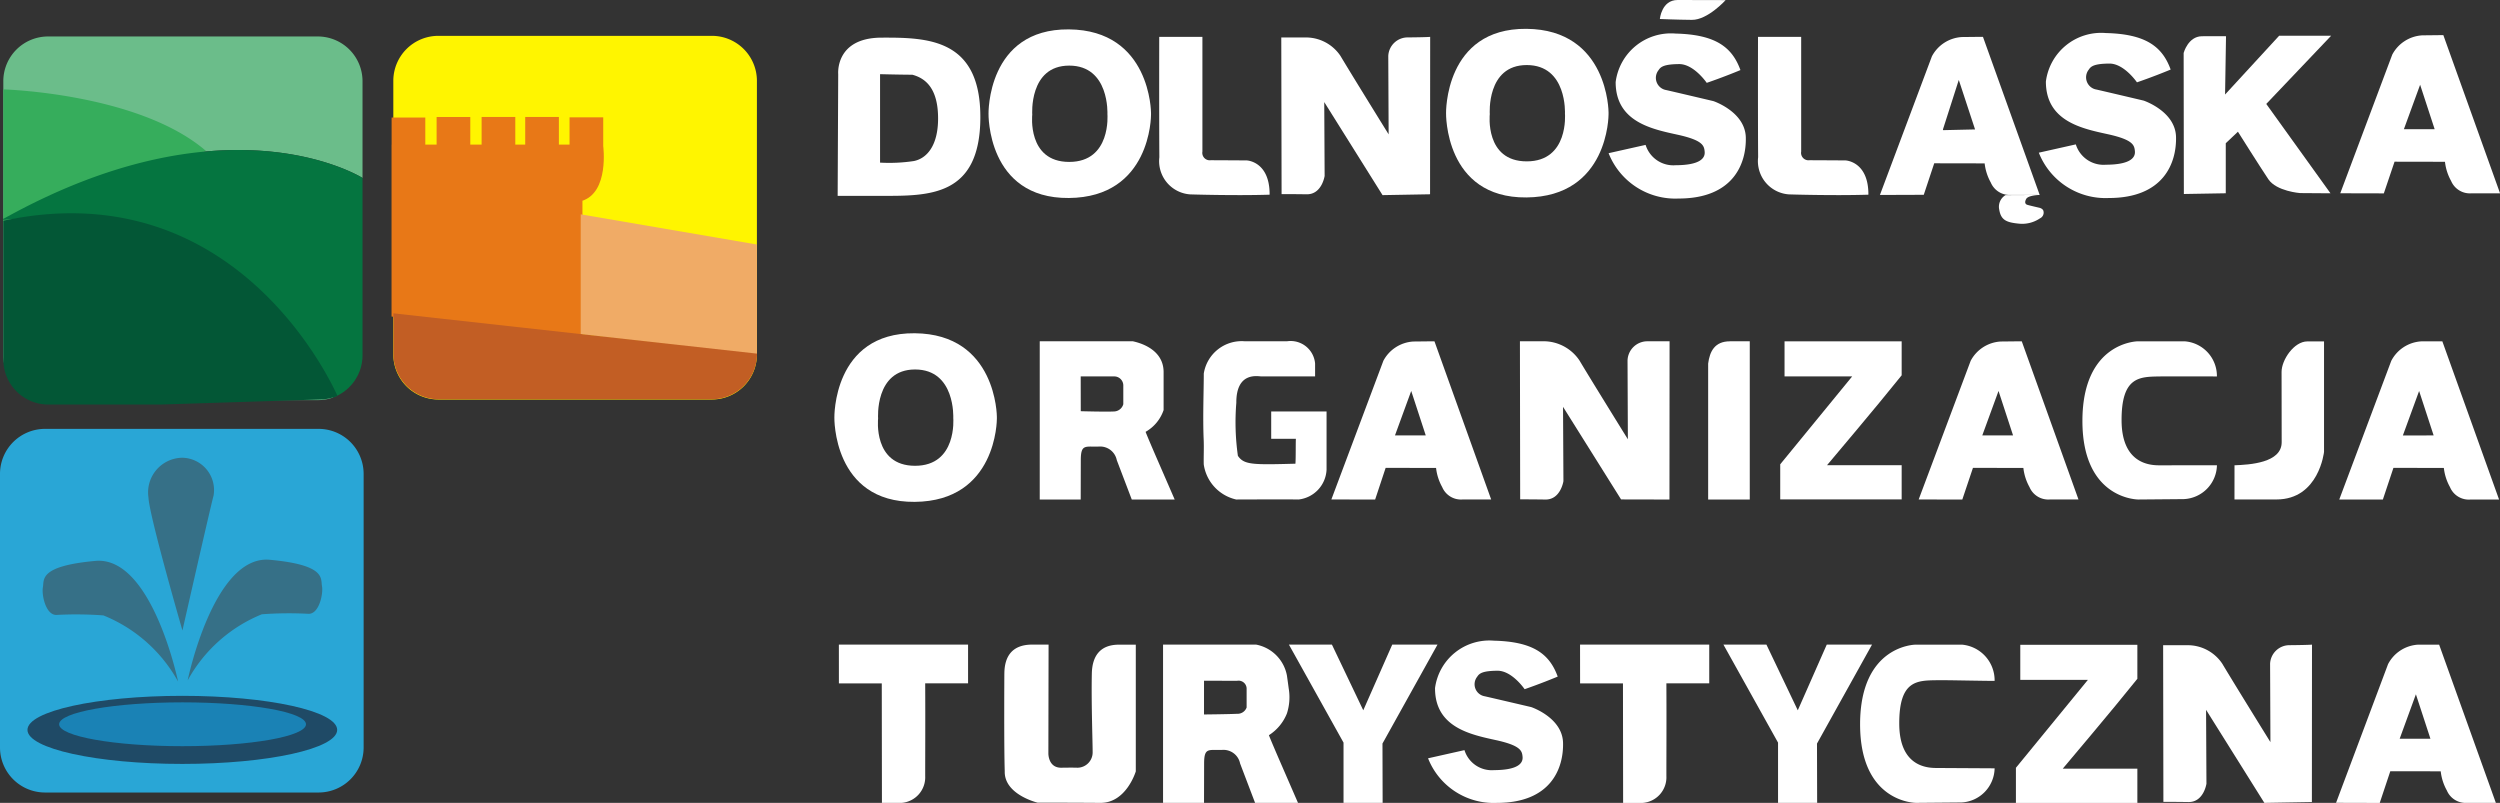
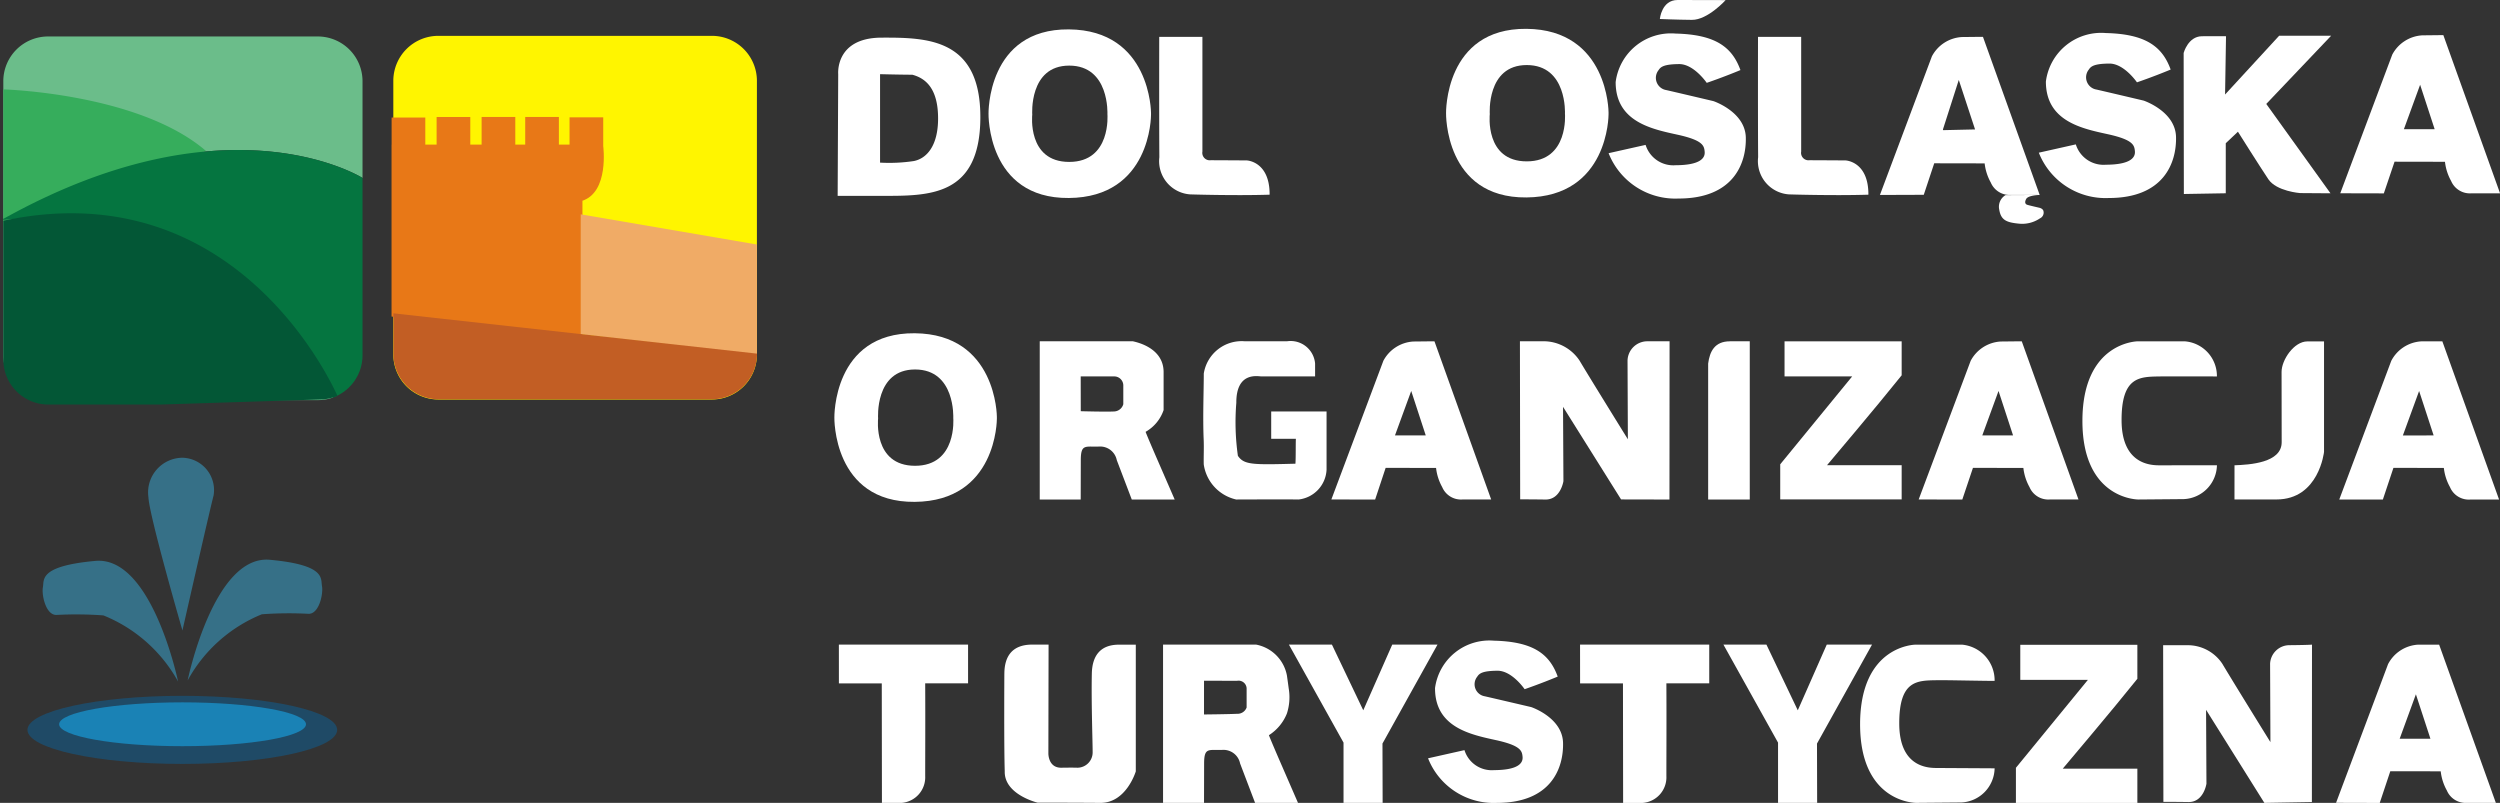
<svg xmlns="http://www.w3.org/2000/svg" width="158.677" height="50.958" viewBox="0 0 158.677 50.958">
  <rect x="0" y="0" width="158.677" height="50.958" fill="#333333" stroke="none" />
  <g id="Group_1075" data-name="Group 1075" transform="translate(-151.111 -262.648)">
    <path id="Path_888" data-name="Path 888" d="M519.366,369.132a2.434,2.434,0,0,1,2.59-2.05h2.7a1.559,1.559,0,0,1,1.775,1.415v.817h-3.4c-.216,0-1.61-.326-1.6,1.678a15.2,15.2,0,0,0,.1,3.361c.39.574.929.574,3.652.5.029-.359.011-1.414.03-1.578h-1.568v-1.736h3.514l0,3.7a2,2,0,0,1-1.778,1.887c-.943-.016-3.113,0-3.958,0a2.673,2.673,0,0,1-2.059-2.228c-.013-.488.019-1.026-.005-1.582-.061-1.432.007-3.077.007-4.184" transform="translate(-291.85 -82.774)" fill="#fff" fill-rule="evenodd" />
    <path id="Path_889" data-name="Path 889" d="M643.819,275.993a3.537,3.537,0,0,1,3.808-3.077c2.493.06,3.576.83,4.112,2.317-1.141.475-2.139.811-2.139.811s-.818-1.2-1.755-1.191-1.165.164-1.3.381a.786.786,0,0,0,.492,1.269c.949.218,2.987.7,2.987.7s2.017.673,2.056,2.308-.771,3.875-4.268,3.875a4.552,4.552,0,0,1-4.441-2.878l2.349-.527a1.842,1.842,0,0,0,1.907,1.291c1.594-.006,1.876-.473,1.842-.856s-.108-.727-1.72-1.081-3.93-.809-3.93-3.338" transform="translate(-390.161 -8.137)" fill="#fff" fill-rule="evenodd" />
    <path id="Path_890" data-name="Path 890" d="M659.058,263.855s.108-1.207,1.124-1.207,3.051.007,3.051.007-1.138,1.264-2.143,1.254-2.032-.055-2.032-.055" transform="translate(-402.595)" fill="#fff" fill-rule="evenodd" />
    <path id="Path_891" data-name="Path 891" d="M775.475,275.833a3.537,3.537,0,0,1,3.808-3.077c2.493.06,3.576.83,4.111,2.317-1.141.475-2.139.811-2.139.811s-.818-1.2-1.755-1.191-1.164.164-1.3.381a.786.786,0,0,0,.492,1.269c.949.218,2.987.7,2.987.7s2.018.673,2.056,2.308-.771,3.875-4.268,3.875a4.552,4.552,0,0,1-4.441-2.877l2.349-.527a1.842,1.842,0,0,0,1.908,1.291c1.594-.006,1.876-.473,1.842-.856s-.108-.727-1.72-1.081-3.93-.809-3.93-3.338" transform="translate(-494.51 -8.01)" fill="#fff" fill-rule="evenodd" />
    <path id="Path_892" data-name="Path 892" d="M588.562,461.731a3.479,3.479,0,0,1,3.745-3.026c2.452.059,3.517.816,4.044,2.279-1.122.467-2.1.8-2.1.8s-.8-1.179-1.726-1.172-1.145.161-1.279.374a.773.773,0,0,0,.484,1.249c.934.214,2.938.684,2.938.684s1.984.662,2.022,2.27-.758,3.811-4.2,3.811a4.477,4.477,0,0,1-4.368-2.83l2.311-.519a1.812,1.812,0,0,0,1.876,1.27c1.568-.006,1.845-.465,1.812-.842s-.106-.715-1.691-1.063-3.865-.8-3.865-3.283" transform="translate(-346.371 -155.392)" fill="#fff" fill-rule="evenodd" />
    <path id="Path_893" data-name="Path 893" d="M509.6,462.2l2.094.007a.511.511,0,0,1,.61.53V463.9a.61.61,0,0,1-.605.4c-.51.027-2.1.043-2.1.043Zm0,7.752h-2.6V459.909l1.895,0,4.014,0a2.46,2.46,0,0,1,1.953,1.959c.057.4.085.607.115.835a3.342,3.342,0,0,1-.115,1.574,2.911,2.911,0,0,1-1.143,1.381c.081.231.64,1.52.6,1.428s1.246,2.867,1.246,2.867h-2.724l-.951-2.5a1.076,1.076,0,0,0-1.084-.863c-.9.042-1.2-.2-1.2.874Z" transform="translate(-282.069 -156.347)" fill="#fff" fill-rule="evenodd" />
    <path id="Path_894" data-name="Path 894" d="M471.872,369.313h2.094a.577.577,0,0,1,.61.6v1.161a.63.63,0,0,1-.6.464c-.51.027-2.1-.017-2.1-.017Zm0,7.812h-2.6V367.081l1.895,0c1.98,0,3.909,0,4.014,0,.105.035,1.953.349,1.953,1.959v2.409a2.523,2.523,0,0,1-1.143,1.381c.081.231.64,1.52.6,1.428s1.246,2.867,1.246,2.867h-2.724l-.951-2.5a1.076,1.076,0,0,0-1.084-.863c-.9.042-1.2-.2-1.2.874Z" transform="translate(-252.168 -82.773)" fill="#fff" fill-rule="evenodd" />
    <path id="Path_895" data-name="Path 895" d="M505.875,273.932h2.735l0,7.28a.472.472,0,0,0,.527.55c.613,0,2.284.012,2.284.012s1.465.047,1.455,2.175c-2.264.07-5.04-.019-5.04-.019a2.115,2.115,0,0,1-1.959-2.359c-.018-2.312-.008-7.639-.008-7.639" transform="translate(-281.181 -8.944)" fill="#fff" fill-rule="evenodd" />
    <path id="Path_896" data-name="Path 896" d="M689.108,273.932h2.735l0,7.28a.472.472,0,0,0,.527.55c.613,0,2.284.012,2.284.012s1.465.047,1.456,2.175c-2.264.07-5.04-.019-5.04-.019a2.115,2.115,0,0,1-1.959-2.359c-.018-2.312-.008-7.639-.008-7.639" transform="translate(-426.41 -8.944)" fill="#fff" fill-rule="evenodd" />
    <path id="Path_897" data-name="Path 897" d="M819.349,274.683s.28-1.051,1.156-1.062,1.533,0,1.533,0l-.06,3.7,3.432-3.731h3.3l-4.117,4.328,4.076,5.672-1.928-.014s-1.5-.11-2.017-.88-1.93-3.015-1.93-3.015l-.772.731v3.176l-2.66.046Z" transform="translate(-529.64 -8.673)" fill="#fff" fill-rule="evenodd" />
    <path id="Path_898" data-name="Path 898" d="M871.31,279.354l.022-.059,1.009-2.763.922,2.821Zm-4.038,4.066,3.3-8.8a2.306,2.306,0,0,1,1.908-1.224c1.305-.013,1.061-.013,1.335-.013l3.6,10.041h-1.825a1.294,1.294,0,0,1-1.282-.785,3.23,3.23,0,0,1-.39-1.217l-3.2-.006-.68,2.011Z" transform="translate(-567.623 -8.505)" fill="#fff" fill-rule="evenodd" />
    <path id="Path_899" data-name="Path 899" d="M871.01,373.07l.021-.059,1.009-2.763.922,2.821Zm-4.038,4.066,3.3-8.8a2.3,2.3,0,0,1,1.908-1.238h1.335l3.6,10.041h-1.825A1.294,1.294,0,0,1,874,376.35a3.23,3.23,0,0,1-.39-1.217l-3.2-.006-.671,2.012Z" transform="translate(-567.386 -82.784)" fill="#fff" fill-rule="evenodd" />
    <path id="Path_900" data-name="Path 900" d="M870.023,465.884l.021-.059,1.009-2.763.922,2.821Zm-4.038,4.066,3.3-8.8a2.3,2.3,0,0,1,1.908-1.238h1.335l3.6,10.041H874.3a1.294,1.294,0,0,1-1.282-.785,3.236,3.236,0,0,1-.39-1.217l-3.2-.005-.671,2.012Z" transform="translate(-566.603 -156.347)" fill="#fff" fill-rule="evenodd" />
    <path id="Path_901" data-name="Path 901" d="M562.573,373.056l.021-.059,1.009-2.762.922,2.821Zm-4.038,4.066,3.3-8.8a2.306,2.306,0,0,1,1.908-1.225c1.305-.013,1.061-.013,1.335-.013l3.6,10.04h-1.826a1.294,1.294,0,0,1-1.282-.785,3.235,3.235,0,0,1-.39-1.217l-3.2-.006-.667,2.012Z" transform="translate(-322.921 -82.773)" fill="#fff" fill-rule="evenodd" />
    <path id="Path_902" data-name="Path 902" d="M742.3,373.056l.021-.059,1.009-2.762.922,2.821Zm-4.038,4.066,3.3-8.8a2.306,2.306,0,0,1,1.908-1.225c1.305-.013,1.061-.013,1.335-.013l3.6,10.04h-1.826a1.294,1.294,0,0,1-1.282-.785,3.235,3.235,0,0,1-.39-1.217l-3.2-.006-.676,2.012Z" transform="translate(-465.371 -82.773)" fill="#fff" fill-rule="evenodd" />
-     <path id="Path_903" data-name="Path 903" d="M543.209,273.97h1.534a2.637,2.637,0,0,1,2.217,1.162c.722,1.213,3.063,4.988,3.063,4.988L550,275.144a1.232,1.232,0,0,1,1.259-1.177c1.205-.011,1.4-.035,1.4-.035l-.007,9.991-3.016.054-3.7-5.906.024,4.689s-.173,1.178-1.139,1.164-1.593-.012-1.593-.012Z" transform="translate(-310.774 -8.944)" fill="#fff" fill-rule="evenodd" />
    <path id="Path_904" data-name="Path 904" d="M616.236,367.081h1.537a2.746,2.746,0,0,1,2.234,1.207c.726,1.219,3.08,5.014,3.08,5.014l-.021-5a1.258,1.258,0,0,1,1.268-1.219h1.4l-.007,10.044-3.071-.007-3.684-5.877.025,4.714s-.174,1.184-1.146,1.17-1.6-.012-1.6-.012Z" transform="translate(-368.654 -82.773)" fill="#fff" fill-rule="evenodd" />
    <path id="Path_905" data-name="Path 905" d="M813.07,459.947H814.6a2.638,2.638,0,0,1,2.217,1.163c.722,1.213,3.063,4.988,3.063,4.988l-.021-4.976a1.232,1.232,0,0,1,1.259-1.177c1.205-.011,1.4-.035,1.4-.035l-.007,9.991-3.016.053-3.7-5.906.024,4.689s-.173,1.178-1.14,1.164-1.593-.012-1.593-.012Z" transform="translate(-524.663 -156.347)" fill="#fff" fill-rule="evenodd" />
    <path id="Path_906" data-name="Path 906" d="M545.541,459.909h2.73l1.99,4.17,1.839-4.17h2.873l-3.493,6.281.01,3.763h-2.482v-3.822Z" transform="translate(-312.622 -156.348)" fill="#fff" fill-rule="evenodd" />
    <path id="Path_907" data-name="Path 907" d="M678.5,459.91h2.73l1.99,4.17,1.839-4.17h2.873l-3.493,6.281.01,3.763h-2.482v-3.823Z" transform="translate(-418.002 -156.348)" fill="#fff" fill-rule="evenodd" />
    <path id="Path_908" data-name="Path 908" d="M736.553,283.966c-.068,0-.723.028-.846.252s-.049.333.059.371.746.183.746.183.262.043.292.231a.4.4,0,0,1-.226.449,2.013,2.013,0,0,1-1.366.332c-.765-.077-1.111-.226-1.218-.887a.857.857,0,0,1,.4-.92Zm-6.132-4.159,1.006-3.141,1.033,3.141-2.031.046Zm-4,4.159,3.3-8.8a2.3,2.3,0,0,1,1.906-1.223c1.3-.013,1.06-.013,1.334-.013l3.6,10.033h-1.822a1.293,1.293,0,0,1-1.281-.785,3.233,3.233,0,0,1-.39-1.216l-3.2-.006-.664,2Z" transform="translate(-455.99 -8.944)" fill="#fff" fill-rule="evenodd" />
    <path id="Path_909" data-name="Path 909" d="M456.391,277.077s-.229-3.118,2.346-3.118,2.425,3.08,2.425,3.08.257,3.033-2.425,3.033-2.346-3-2.346-3m-2.776-.047s-.111-5.409,5.1-5.365,5.214,5.3,5.214,5.3,0,.052,0,.122,0,5.236-5.214,5.28-5.1-5.365-5.1-5.365Z" transform="translate(-239.762 -7.147)" fill="#fff" fill-rule="evenodd" />
    <path id="Path_910" data-name="Path 910" d="M596.4,276.9s-.229-3.118,2.346-3.118,2.425,3.08,2.425,3.08.257,3.033-2.425,3.033-2.346-3-2.346-3m-2.776-.047s-.111-5.409,5.1-5.365,5.214,5.3,5.214,5.3,0,.052,0,.122,0,5.235-5.214,5.28-5.1-5.365-5.1-5.365Z" transform="translate(-350.731 -7.005)" fill="#fff" fill-rule="evenodd" />
    <path id="Path_911" data-name="Path 911" d="M409.218,370.063s-.229-3.117,2.346-3.117,2.425,3.08,2.425,3.08.258,3.033-2.425,3.033-2.346-3-2.346-3m-2.776-.047s-.111-5.409,5.1-5.365,5.214,5.3,5.214,5.3,0,.052,0,.122,0,5.236-5.214,5.28-5.1-5.365-5.1-5.365Z" transform="translate(-202.373 -80.847)" fill="#fff" fill-rule="evenodd" />
-     <path id="Path_912" data-name="Path 912" d="M410.14,282.107v-5.614c0-.006,1.04.029,2.048.033.859.229,1.636.889,1.635,2.779,0,1.718-.711,2.534-1.54,2.7a10.51,10.51,0,0,1-2.143.1m-2.656-5.621s-.21-2.3,2.743-2.312,6.3.065,6.279,5.083-3.263,4.96-6.279,4.96h-2.778Z" transform="translate(-203.171 -9.135)" fill="#fff" fill-rule="evenodd" />
+     <path id="Path_912" data-name="Path 912" d="M410.14,282.107v-5.614c0-.006,1.04.029,2.048.033.859.229,1.636.889,1.635,2.779,0,1.718-.711,2.534-1.54,2.7a10.51,10.51,0,0,1-2.143.1m-2.656-5.621s-.21-2.3,2.743-2.312,6.3.065,6.279,5.083-3.263,4.96-6.279,4.96h-2.778" transform="translate(-203.171 -9.135)" fill="#fff" fill-rule="evenodd" />
    <path id="Path_913" data-name="Path 913" d="M696.16,367.043h7.434s0-.325,0,2.158c-1.577,1.972-4.41,5.313-4.737,5.706h4.737c0,.627,0,.418,0,2.166l.012.006h-7.72l0-2.229,4.568-5.58H696.16v-2.227" transform="translate(-431.783 -82.732)" fill="#fff" fill-rule="evenodd" />
    <path id="Path_914" data-name="Path 914" d="M768.286,459.9h7.434v2.158c-1.577,1.972-4.41,5.313-4.737,5.706h4.737c0,.627,0,.418,0,2.166l.012.005h-7.72l0-2.229,4.568-5.58h-4.291V459.9" transform="translate(-488.949 -156.326)" fill="#fff" fill-rule="evenodd" />
    <path id="Path_915" data-name="Path 915" d="M675.235,367.083l1.259,0,0,10.044h-2.641c0-2.388,0-6.443,0-8.629.1-.773.417-1.412,1.377-1.413" transform="translate(-414.324 -82.773)" fill="#fff" fill-rule="evenodd" />
    <path id="Path_916" data-name="Path 916" d="M407.821,459.907h8.2v2.459H413.3c.013,2.528,0,4.237,0,5.888a1.629,1.629,0,0,1-1.5,1.7h-1.246l-.01-7.585h-2.721Z" transform="translate(-203.466 -156.346)" fill="#fff" fill-rule="evenodd" />
    <path id="Path_917" data-name="Path 917" d="M634.636,459.909h8.2v2.459h-2.72c.013,2.528,0,4.237,0,5.888a1.629,1.629,0,0,1-1.5,1.7h-1.246l-.01-7.585h-2.721Z" transform="translate(-383.238 -156.347)" fill="#fff" fill-rule="evenodd" />
    <path id="Path_918" data-name="Path 918" d="M458.437,461.765c0-1.039.432-1.859,1.769-1.859h1.037l-.013,6.906s-.018.922.825.909,1,0,1,0a.973.973,0,0,0,.985-1c0-.636-.091-3.195-.051-4.987.023-1.025.461-1.824,1.724-1.824h1.066l0,8.042s-.6,2.014-2.252,2-3.982-.014-3.982-.014-2.132-.51-2.084-2c-.052-1.545-.025-6.172-.025-6.172" transform="translate(-243.578 -156.345)" fill="#fff" fill-rule="evenodd" />
    <path id="Path_919" data-name="Path 919" d="M796.909,374.958a2.2,2.2,0,0,1-2.112,2.15l-2.868.025s-3.565.027-3.558-5,3.521-5.041,3.521-5.041h2.953a2.207,2.207,0,0,1,2.062,2.23c-.785,0-3.048-.009-3.611,0-1.288.021-2.452-.009-2.44,2.8s1.893,2.841,2.415,2.841Z" transform="translate(-505.087 -82.781)" fill="#fff" fill-rule="evenodd" />
    <path id="Path_920" data-name="Path 920" d="M728.875,467.769a2.213,2.213,0,0,1-2.112,2.167l-2.868.025s-3.565.027-3.558-5,3.521-5.041,3.521-5.041h2.953a2.274,2.274,0,0,1,2.064,2.3c-.785,0-3.049-.053-3.612-.044-1.288.021-2.452-.032-2.441,2.772s1.893,2.8,2.416,2.8Z" transform="translate(-451.164 -156.355)" fill="#fff" fill-rule="evenodd" />
    <path id="Path_921" data-name="Path 921" d="M834.892,375c.955-.036,3-.149,2.994-1.468,0-1.439-.007-3.8-.007-4.461,0-.752.782-1.934,1.64-1.934h1.055l0,7.013s-.321,3.019-3.016,3.019h-2.668Z" transform="translate(-541.955 -82.82)" fill="#fff" fill-rule="evenodd" />
-     <path id="Path_922" data-name="Path 922" d="M153.96,393.894h17.381a2.858,2.858,0,0,1,2.85,2.85v17.381a2.858,2.858,0,0,1-2.85,2.849H153.96a2.858,2.858,0,0,1-2.849-2.849V396.744a2.858,2.858,0,0,1,2.849-2.85" transform="translate(0 -104.025)" fill="#29a6d6" fill-rule="evenodd" />
    <path id="Path_923" data-name="Path 923" d="M169.342,475.584c-5.428,0-9.829.968-9.829,2.161s4.4,2.161,9.829,2.161,9.829-.968,9.829-2.161-4.4-2.161-9.829-2.161" transform="translate(-6.659 -168.771)" fill="#1f4a66" fill-rule="evenodd" />
    <path id="Path_924" data-name="Path 924" d="M198.7,413.7s-2.1-7.248-2.157-8.446a2.2,2.2,0,0,1,2.157-2.516,2.054,2.054,0,0,1,1.977,2.4c-.24.9-1.977,8.566-1.977,8.566" transform="translate(-36.01 -111.037)" fill="#367087" fill-rule="evenodd" />
    <path id="Path_925" data-name="Path 925" d="M208.53,441.575s1.64-7.991,5.218-7.663,3.22,1.193,3.31,1.67-.179,1.789-.865,1.759a23.485,23.485,0,0,0-2.952.03,9.407,9.407,0,0,0-4.711,4.2" transform="translate(-45.51 -135.734)" fill="#367087" fill-rule="evenodd" />
    <path id="Path_926" data-name="Path 926" d="M172.755,441.92s-1.65-7.991-5.251-7.663-3.24,1.193-3.33,1.67.18,1.789.87,1.759a23.775,23.775,0,0,1,2.97.03,9.452,9.452,0,0,1,4.741,4.2" transform="translate(-10.34 -136.008)" fill="#367087" fill-rule="evenodd" />
    <path id="Path_927" data-name="Path 927" d="M177.039,477.584c-4.326,0-7.834.623-7.834,1.391s3.508,1.391,7.834,1.391,7.834-.623,7.834-1.391-3.508-1.391-7.834-1.391" transform="translate(-14.341 -170.357)" fill="#1a82b5" fill-rule="evenodd" />
    <path id="Path_928" data-name="Path 928" d="M173.051,296.726a2.759,2.759,0,0,1-.938.164H154.944a2.84,2.84,0,0,1-2.815-2.849v-8.59c1.508-.166,14.737-1.238,20.922,11.275M154.944,273.81h17.169a2.841,2.841,0,0,1,2.815,2.85v6.129c-.528-.319-8.923-5.135-22.8,2.6v-8.73A2.841,2.841,0,0,1,154.944,273.81Z" transform="translate(-0.807 -8.847)" fill="#6bbd8a" fill-rule="evenodd" />
    <path id="Path_929" data-name="Path 929" d="M164.991,293.912c-4.26-3.669-12.86-3.905-12.86-3.905v8.7a124.178,124.178,0,0,1,12.86-4.793" transform="translate(-0.808 -21.685)" fill="#36ad5c" fill-rule="evenodd" />
    <path id="Path_930" data-name="Path 930" d="M152.129,312.989c1.51-.166,14.737-1.237,20.922,11.275a2.858,2.858,0,0,0,1.877-2.685V310.327c-.528-.319-8.923-5.135-22.8,2.6Z" transform="translate(-0.807 -36.385)" fill="#057540" fill-rule="evenodd" />
    <path id="Path_931" data-name="Path 931" d="M162.111,340.052l10.355-.33a3.521,3.521,0,0,0,.874-.223c-.776-1.7-6.981-14.141-21.207-11.115v8.787a2.854,2.854,0,0,0,2.808,2.881Z" transform="translate(-0.81 -51.727)" fill="#035736" fill-rule="evenodd" />
    <path id="Path_932" data-name="Path 932" d="M274.321,273.618H291.7a2.858,2.858,0,0,1,2.849,2.85v17.381A2.858,2.858,0,0,1,291.7,296.7H274.321a2.858,2.858,0,0,1-2.85-2.849V276.468a2.858,2.858,0,0,1,2.85-2.85" transform="translate(-95.396 -8.695)" fill="#fff500" fill-rule="evenodd" />
    <path id="Path_933" data-name="Path 933" d="M271.471,300.8v-1.718h1.922V300.8h9.974l1.319-.01h-1.922v-1.718h1.922v1.718s.386,2.907-1.319,3.386v8.561l-11.9-1.227V300.8Z" transform="translate(-95.396 -28.867)" fill="#e87817" fill-rule="evenodd" />
    <path id="Path_934" data-name="Path 934" d="M271.471,300.8v-1.718h1.922V300.8h9.974l1.319-.01h-1.922v-1.718h1.922v1.718s.386,2.907-1.319,3.386v8.561l-11.9-1.227V300.8Z" transform="translate(-95.396 -28.867)" fill="none" stroke="#e87817" stroke-miterlimit="10" stroke-width="0.216" />
    <rect id="Rectangle_123" data-name="Rectangle 123" width="1.921" height="1.718" transform="translate(184.555 270.18)" fill="#e87817" />
    <rect id="Rectangle_124" data-name="Rectangle 124" width="1.921" height="1.718" transform="translate(184.555 270.18)" fill="none" stroke="#e87817" stroke-miterlimit="10" stroke-width="0.216" />
    <rect id="Rectangle_125" data-name="Rectangle 125" width="1.922" height="1.718" transform="translate(181.787 270.18)" fill="#e87817" />
    <rect id="Rectangle_126" data-name="Rectangle 126" width="1.922" height="1.718" transform="translate(181.787 270.18)" fill="none" stroke="#e87817" stroke-miterlimit="10" stroke-width="0.216" />
    <rect id="Rectangle_127" data-name="Rectangle 127" width="1.922" height="1.718" transform="translate(178.931 270.182)" fill="#e87817" />
    <rect id="Rectangle_128" data-name="Rectangle 128" width="1.922" height="1.718" transform="translate(178.931 270.182)" fill="none" stroke="#e87817" stroke-miterlimit="10" stroke-width="0.216" />
    <path id="Path_935" data-name="Path 935" d="M328.823,328.239l11.185,1.916v6.986l-11.185-1.287Z" transform="translate(-140.853 -51.987)" fill="#f0ab66" fill-rule="evenodd" />
    <path id="Path_936" data-name="Path 936" d="M271.491,358.533l23.08,2.558a2.883,2.883,0,0,1-2.849,2.9H274.341a2.883,2.883,0,0,1-2.85-2.9Z" transform="translate(-95.412 -75.998)" fill="#c25e24" fill-rule="evenodd" />
  </g>
</svg>